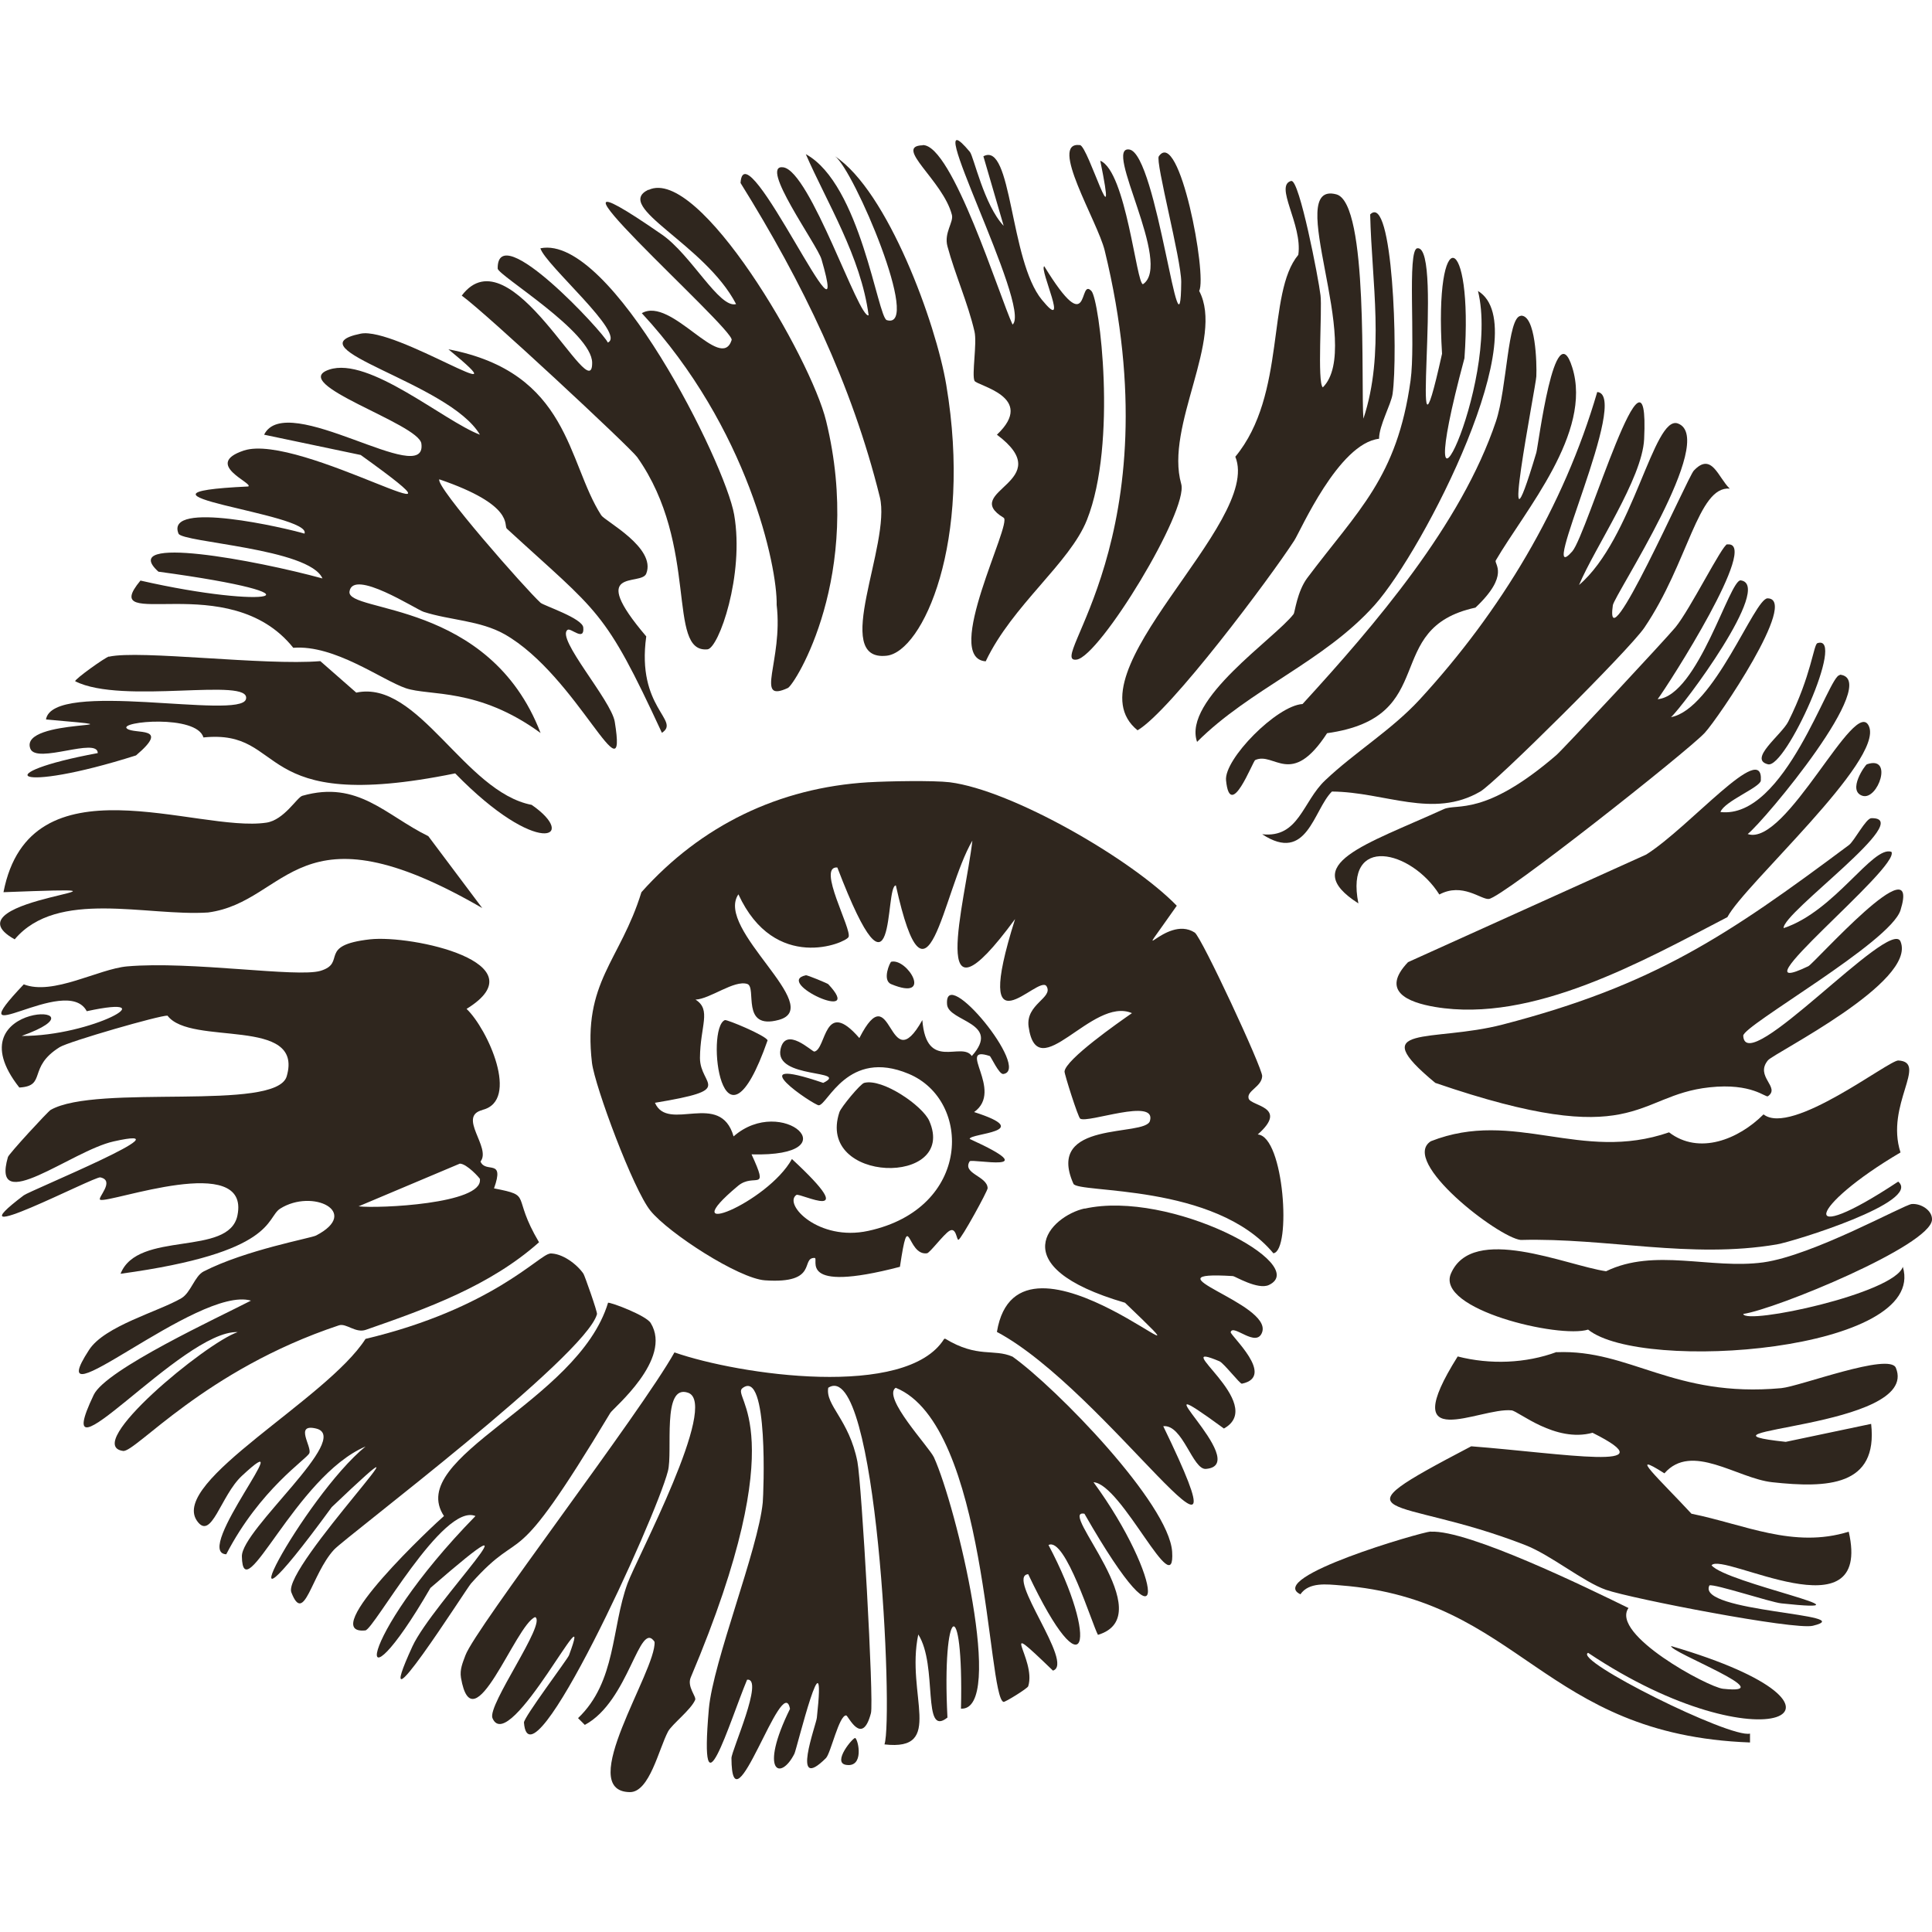
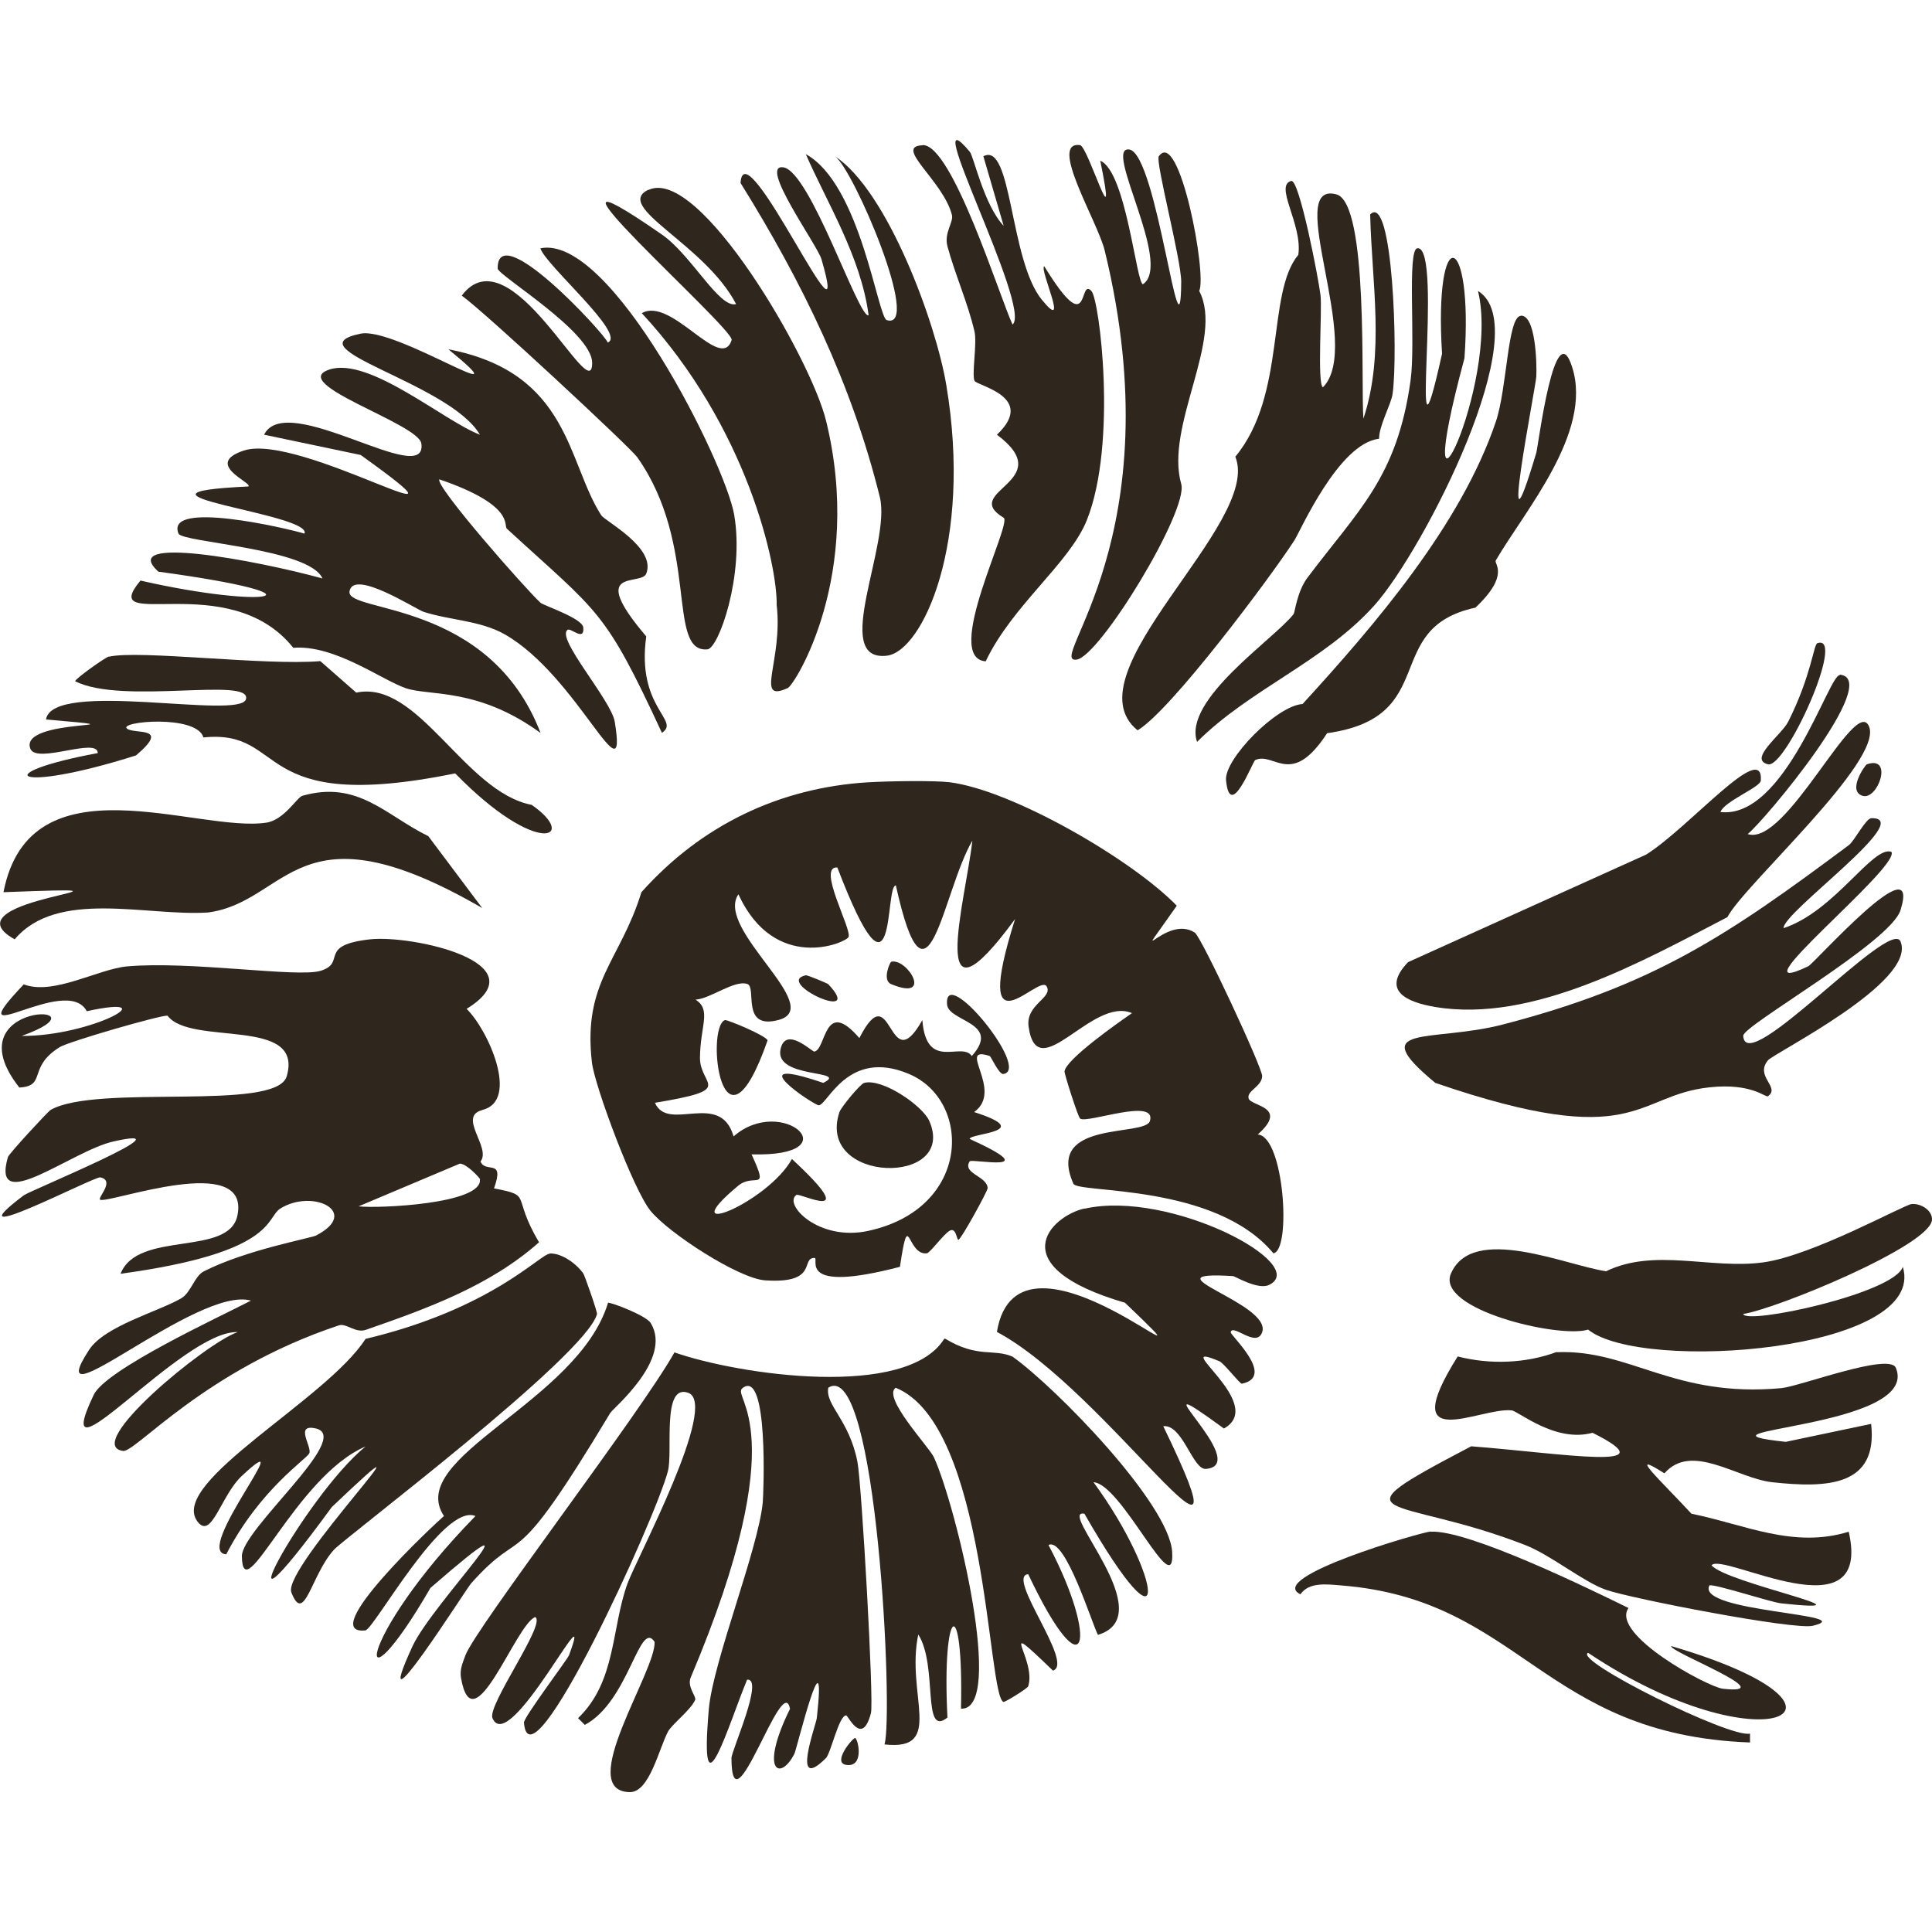
<svg xmlns="http://www.w3.org/2000/svg" version="1.1" width="1000" height="1000">
  <style>
    #light-icon {
      display: inline;
    }
    #dark-icon {
      display: none;
    }

    @media (prefers-color-scheme: dark) {
      #light-icon {
        display: none;
      }
      #dark-icon {
        display: inline;
      }
    }
  </style>
  <g id="light-icon">
    <svg version="1.1" width="1000" height="1000">
      <g>
        <g transform="matrix(1,0,0,1,0,72.5)">
          <svg version="1.1" width="1000" height="855">
            <svg version="1.1" width="1000" height="855">
              <svg id="SvgjsSvg1002" version="1.1" viewBox="0 0 1000 855">
                <defs>
                  <style>
      .st0 {
        fill: #2f261e;
      }
    </style>
                </defs>
                <path class="st0" d="M968.6,351c23.5-.6-46.1,48.9-45.4,56.9,26.6-8.8,46.1-42.9,55.8-39.5,4.8,8-84.2,79-43,59.2,3.1-1.5,58.6-64.1,47.7-29-5.2,16.7-81.7,59.8-81.4,65,1,22.4,76.1-61.5,81.4-48.8,8.7,20.9-65.6,57.8-68.6,61.5-7,8.4,6.6,13.9,0,18.6-1.2.9-8.3-7-30.3-4.6-39.1,4.2-37,33.7-141.9-2.3-37.2-30.8-1.8-20.7,34.9-30.2,78.2-20.3,116.2-45.9,179.2-92.9,2.8-2.1,8.8-13.9,11.6-13.9Z" />
                <path class="st0" d="M561.4,553.1c44.3-9.9,117.4,29,95.4,39.5-5.7,2.7-17.7-4.6-18.6-4.6-47.2-2.9,20.2,14,15.1,29-2.9,8.5-15.1-4.5-16.3,0-.4,1.6,23.6,23,5.8,26.7-1,.2-9.3-10.6-11.6-11.6-27.8-11.7,25.3,22,2.3,34.8-50.2-36.7,16,18.8-9.3,20.9-6.9.6-12-23.2-22.1-22.1,49.9,103-29.7-18.8-86.1-48.8,11-66.7,125,41.2,66.3-15.1-64.7-18.9-38.5-44.9-20.9-48.8Z" />
                <path class="st0" d="M952.3,276.7c22.4,2.2-39.1,75.7-47.7,82.5,20,6.8,55.8-72.4,62.8-55.7,7.5,17.8-64.7,82.1-73.3,98.7-43.5,22.6-100.7,55-151.3,46.5-14.2-2.4-28.3-8.2-14-23.2l123.3-55.7c22.6-14.3,60.7-59.6,59.3-38.3-.2,3.5-18.9,10.7-20.9,16.3,33.5,3.9,56.2-71.4,61.7-70.8Z" />
                <path class="st0" d="M417.1,7.3c28.3,15.5,37.2,84.5,41.9,85.9,18.4,5.5-17.2-78.1-26.8-84.8,27.3,18,52.3,86.5,57.6,118.4,13.7,81.5-12.3,138.1-30.9,140.1-29.1,3.2,2.5-57.7-3.5-82.1-14.5-58.6-40.1-111.2-72.1-162.6,1.9-30,58.9,98,41.9,39.5-2.2-7.5-32.7-49.4-19.8-47.6,14,1.9,39.1,78.6,44.2,76.6-4-30.4-21.7-58.5-32.6-83.6Z" />
                <path class="st0" d="M559,2.6c4.2.5,19.9,54.2,10.5,8.1,13.4,5.5,18.7,63.9,22.1,63.9,15.6-10.4-21-72-7-69.7,14.3,2.4,26.4,116.1,26.8,68.5,0-11.6-13.5-62.3-11.6-65,10.6-15.1,25.1,61.5,20.9,69.7,13.1,24.9-17.9,69.8-9.3,99.9,3.9,13.7-42.1,89.2-54.1,90.9-16.6,2.4,50.7-63.2,14.5-211.7-3.7-15.2-29.3-56.7-12.8-54.6Z" />
-                 <path class="st0" d="M894.1,209.3c17.2-1.9-30.3,72.3-36.1,80.1,20.9-1.8,37.3-62.3,43-61.5,17.1,2.3-29.9,65.3-36.1,70.8,22.3-4.2,43.2-61.6,50-61.5,16.4.2-25.6,62.2-32.6,69.7-8.9,9.5-104.7,85.3-111.7,85.9-4,.4-13.7-8.7-25.6-2.3-14.5-23-49.1-31.4-41.9,4.6-31.6-20.2,3.8-30.4,44.2-48.8,6.9-3.1,21,4.1,58.2-27.9,3.4-2.9,57.1-60.6,61.7-66.2,7.7-9.4,24.2-42.7,26.8-43Z" />
                <path class="st0" d="M477.6,2.6c15.3-.4,39.9,78.9,46.5,92.9,10.3-8.6-50.1-122.8-22.1-89.4,2,2.4,7.3,27.5,17.5,38.3l-10.5-36c14.9-8,13.5,53.9,30.3,74.3,14.8,18.1-1.6-16.1,1.2-17.4,24.4,39.8,17.5,5.5,24.4,12.8,4.2,4.3,13.5,78.7-2.3,118.5-8.9,22.4-38.6,44.1-52.4,73.2-22.6-1.6,13.9-71.5,9.3-74.3-23-13.9,29-18.7-3.5-43,20.7-19.6-10.4-25.3-11.6-27.9-1.5-3.2,1.4-19.4,0-25.5-3.4-14.7-10.1-29.6-14-44.1-1.9-7,3.3-12.5,2.3-16.3-4.6-17.8-30.5-35.6-15.1-36Z" />
                <path class="st0" d="M989.5,550.7c4.8-.4,10.7,3.3,10.5,8.1-.6,13.4-81.1,46.4-97.7,48.8,1,5.8,78-10.5,82.6-24.4,13.1,43.7-135.1,55-162.9,32.5-15,4.7-79-10.5-71-29,11.2-25.9,59.7-4.2,80.3-1.2,25.1-12.2,54.2-.9,81.4-4.6,25.8-3.6,72.7-29.8,76.8-30.2Z" />
                <path class="st0" d="M56.4,267.4c15.8-3.6,80.4,4.7,109.4,2.3l18.6,16.3c32.2-6.9,56,51.4,90.8,58.1,24.6,17,3.2,27.6-39.6-16.3-106.4,21.7-86.1-23.1-130.3-18.6-3.5-12-44-8.3-39.6-4.6,3.9,3.2,23-1.6,4.7,13.9-63.7,20.2-77.2,9.4-19.8-1.2,0-8.5-31.8,5.9-34.9-2.3-6.2-16.2,66.5-10,8.1-15.1,3.4-20.9,100.6.4,103.5-10.5,3.2-11.8-64.1,3.1-88.4-9.3-.2-1.1,15.6-12.4,17.5-12.8Z" />
                <path class="st0" d="M335.7,25.8c26.2-12.4,84,87,91.9,119.6,19.5,79.8-16.2,136.5-19.8,138.2-17.6,8.1-2.4-14-5.8-43,.4-19.9-14.8-91.6-69.8-151,15.3-8.8,41,31,46.5,13.9,1.8-5.6-119-112-36.1-54.6,15.2,10.5,29.7,38.4,38.4,36-16.1-31.1-63.8-50.4-45.4-59.2Z" />
                <path class="st0" d="M740.5,720.3c19.3-1.1,81.4,29.2,102.4,39.5-9.5,13.6,41,40.9,48.9,41.8,31.3,3.4-27.8-19.1-26.8-22.1,111.6,32.7,47.7,64.2-43,3.5-8.1,3.7,73.6,44.4,83.8,41.8v4.6c-107.7-4-118.4-74-211.8-81.3-7.3-.6-16.5-1.8-20.9,4.6-18.3-8.7,62.5-32.2,67.5-32.5Z" />
                <path class="st0" d="M787.1,90.9c7.8-.6,8.4,24.9,8.1,31.4-.1,4.5-20.9,109.5,0,39.5,1-3.4,9.6-73,18.6-44.1,10.6,33.7-24.5,74-39.6,99.9-1,1.8,7.5,7.4-10.5,24.4-49.4,10.7-17.5,56.7-76.8,65-18.6,28.6-27.3,9.4-37.2,13.9-1.3.6-13,32-15.1,10.5-1.1-10.9,26.2-38.7,39.6-39.5,37.4-40.9,82.1-92.8,100.1-146.3,5.8-17.4,6-54,12.8-54.6Z" />
                <path class="st0" d="M733.6,56c14.1-1.9-5.6,137.4,12.8,54.6-4.3-69.2,16.3-63.8,11.6,2.3-30.4,113.1,18.8,13.1,7-34.8,30.9,18.8-27.9,133.9-53.5,162.6-26.2,29.3-64.5,43.4-91.9,70.8-7.6-21.8,40.4-53.6,50-66.2.6-.8,1.8-11.6,7-18.6,26.4-35.2,46.5-51.9,53.5-102.2,2.7-19.4-1.9-67.8,3.5-68.5Z" />
                <path class="st0" d="M314.7,601.8c1.1-.4,19.7,6.5,22.1,10.5,11.5,18.7-19.5,44.1-20.9,46.5-53,88.2-43.2,55.9-72.1,88.3-2.5,2.8-53.9,83.9-30.3,32.5,10.3-22.3,72.7-85.2,9.3-30.2-40.5,69.9-39.9,27.4,23.3-37.2-16.8-7-52.6,58.8-57,59.2-26,2.6,36.7-55.9,40.7-59.2-20.3-30.6,69.2-58.8,84.9-110.3Z" />
                <path class="st0" d="M279.8,56c36.6-7.3,95.6,111.3,100.2,137.9,5.4,31.2-8,69.1-13.8,69.7-21.4,2-4-53.7-36.4-99.5-3.6-5-78.3-74.6-90.8-83.6,25.3-33.6,67.6,59,67.5,34.8,0-16-48.8-45.3-48.9-48.8-.3-26.5,55,33.3,57,38.3,9.8-4.3-32.4-40.2-34.9-48.8Z" />
                <path class="st0" d="M447.3,488c9.5-2.5,30.3,11.9,33.7,19.7,14.8,33.9-58.9,32.5-46.5-4.6.9-2.6,10.8-14.6,12.8-15.1Z" />
                <path class="st0" d="M375.2,455.5c1.1-.4,21.4,8.1,22.1,10.5-23.6,67.4-32.3-6.4-22.1-10.5Z" />
                <path class="st0" d="M940.7,260.4c15.1-5-16.4,65-25.6,62.7-10.4-2.6,7-15.2,10.5-22.1,12-23.9,13.1-40,15.1-40.6Z" />
                <path class="st0" d="M966.3,323.1c13.9-4.8,5.7,18.8-2.3,16.3-8-2.6,1.4-16,2.3-16.3Z" />
                <path class="st0" d="M417.1,432.3c.7-.2,11.2,4.2,11.6,4.6,19.6,20.9-28.4-1-11.6-4.6Z" />
                <path class="st0" d="M461.3,425.3c8.4-2,22,20.7,0,11.6-4.9-2-.6-11.5,0-11.6Z" />
                <path class="st0" d="M442.7,827.1c1.7,1.3,4.5,15.3-4.7,13.9-7.6-1.1,3.8-14.6,4.7-13.9Z" />
                <path class="st0" d="M449.7,332.4c9.9-.6,33.7-1,41.9,0,32.3,4.1,94.1,39.8,117.5,63.9-25.9,37.1-6.1,3.9,9.3,13.9,3.5,2.3,35.1,70.2,34.9,74.3-.2,5.5-8.2,7.6-7,11.6,1.2,4,21,4.2,4.7,18.6,13.7.9,17.5,60.2,8.1,61.5-30.2-36.4-101.3-30.9-103.5-36-14.8-33.2,37.1-24.1,39.6-32.5,3.6-12.3-32.3,1.4-36.1-1.2-1.1-.7-8.2-23.1-8.1-24.4.5-6.2,28.1-25.5,34.9-30.2-20.6-8.9-49,38.8-53.5,7-1.6-11.7,12.9-14.9,9.3-20.9-4.1-6.8-39.3,38.1-16.3-34.8-46.4,63.2-25.7-9.1-22.1-40.6-15.6,26.6-23.2,97.3-39.6,23.2-6-.1.8,71.9-30.3-9.3-10.8-.8,7.7,32.1,5.8,36-1.5,3.1-38.2,18.7-57-22.1-12.4,18,45.4,58.3,20.9,65-19.9,5.4-11.2-16.9-16.3-18.6-6.8-2.2-19.1,7.7-26.8,8.1,8.4,5.3,2.4,13.6,2.3,30.2,0,14.6,19,16.2-23.3,23.2,6.8,15.6,33.8-6.6,40.7,17.4,25.2-22.1,61.5,10.7,9.3,9.3,9.4,20.4,1.5,9.2-7,16.3-35,29.2,15.3,8.9,27.9-13.9,37.2,34.5,4.2,17.3,2.3,18.6-6.9,4.8,11.5,24.2,37.2,18.6,53.5-11.6,53.8-67.6,20.9-81.3-31.5-13.2-41.9,16.1-46.5,16.3-2.5,0-42.8-27,2.3-11.6,14-6.9-25.4-1.9-22.1-17.4,2.6-12.3,16.4,1.4,17.5,1.2,6.3-1.2,4.9-28.3,23.3-7,17.3-33.9,14.6,22.8,32.6-9.3,2.1,26.8,20.3,10.8,25.6,18.6,15.6-17.4-12.1-17.7-12.8-26.7-1.7-21.5,43.8,34,29.1,36-2.2.3-6.4-9.1-7-9.3-17.8-5.9,7.6,17.8-8.1,29,32.5,10.4-2.3,10.9-2.3,13.9,40.4,18.4,1,10,0,11.6-4,6.4,9.1,7.6,9.3,13.9,0,1.5-13.6,26.3-15.1,26.7-1,.3-1.1-6.8-4.7-4.6-3,1.8-10.1,11.4-11.6,11.6-10.6,1.4-9.2-24.9-14,7-54.1,14.1-41.4-4.6-44.2-4.6-7.4-.1,2.3,13.5-25.6,11.6-13.6-.9-49.9-24.4-59.3-36-8.9-10.9-28.8-64.4-30.3-76.6-4.9-41.9,14.6-52.6,25.6-88.3,30.9-34.6,71.2-54.1,117.5-56.9Z" />
                <path class="st0" d="M489.2,620.4c16.9,10.2,25,5,34.9,9.3,22.7,16.2,81,76.1,82.6,101,1.7,27.3-26-35.1-40.7-36,35.9,48.9,40.8,95.8-4.7,16.3-14.5-2.8,40.1,52.7,7,62.7-2.9-5.1-16.9-51-25.6-46.5,26.3,49.6,19.6,78.7-10.5,15.1-11.9.9,24.2,46.4,12.8,49.9-30.5-29.4-8.3-6.1-12.8,8.1-.3,1.1-12.1,8.4-12.8,8.1-8.4-2.8-8.2-143.4-55.8-162.6-7.1,4.9,17.2,30.5,19.8,36,11.6,25.5,37.1,131.3,14,130.1,1.4-61.1-10-53.7-7,4.6-13.4,10.7-4.8-26.8-15.1-43-6.6,31.2,14,60.5-17.5,56.9,4.7-13.8-3.8-200.9-29.1-184.6-1.6,9.1,10.8,16.4,15.1,38.3,2.2,11.4,8.6,123.8,7,130.1-4.6,17.6-11.8,1.2-12.8,1.2-3.7-.3-8,19.6-10.5,22.1-18.5,18.4-5-17.4-4.7-20.9,5.3-48.3-10.4,16.1-11.6,18.6-7.2,14.3-18.5,9.7-2.3-23.2-3.8-20.2-30.1,65.8-30.3,25.5,0-3.9,17.1-41.6,8.1-40.6-9.1,21.8-25.1,75.7-19.8,15.1,2.2-24.6,25.5-82.4,27.9-106.8.4-4.3,3.1-69.7-10.5-59.2-6.2,4.8,27.9,20.4-26.8,149.8-2,4.8,3.1,9.9,2.3,11.6-2.3,5.2-11.9,12.5-14,16.3-4.8,9-9.6,31.5-19.8,31.4-28.7-.4,13.8-62.9,12.8-77.8-7.9-11.8-13.2,30.8-36.1,43l-3.5-3.5c19.8-18.9,17.2-46.7,25.6-69.7,4.7-12.9,47.5-93,31.4-98.7-13.8-4.9-7.8,30.5-10.5,40.6-6.4,24.6-71.6,167.3-74.5,130.1-.2-2.6,22.4-32.6,23.3-34.8,14.4-38.8-30.9,53.1-39.6,32.5-2.8-6.7,28.2-49.3,22.1-52.3-10.2,3.9-32.2,67.3-38.4,31.4-.7-4.3.9-7.8,2.3-11.6,5.1-14,90.7-125.5,108.2-156.8,33.5,11.7,120.1,24.3,139.6-7Z" />
                <path class="st0" d="M186.7,100.2c18.1-3.7,87.4,42.5,45.4,8.1,62.8,12,61.4,58.4,79.1,85.9,1.9,3,28.6,16.8,23.3,30.2-2.6,6.7-31-3.9,0,32.5-5.2,37.1,18,43.4,8.1,49.9-29.9-64.5-32.3-61.6-80.3-105.7-1.7-1.6,4.3-12.1-34.9-25.5-2.3,3.5,45,57.2,52.4,63.9,1.7,1.5,21.7,8,22.1,12.8.7,7.5-6.5,0-8.1,1.2-6.3,4.2,22.6,36.4,24.4,47.6,6.9,42.5-19.3-23.9-57-45.3-12.8-7.2-28.2-7.2-41.9-11.6-4-1.3-36.7-22.6-38.4-10.5-1.5,11.2,72.4,4.1,98.9,73.2-32.4-23.7-57.5-19-69.8-23.2-12.5-4.3-36.8-22.6-58.2-20.9-33.4-41.9-102.2-7-79.1-34.8,66.6,15.2,100.8,7.8,9.3-4.6-21.5-19.4,50.6-5.9,84.9,3.5-6.7-15.6-72.6-18.6-74.5-23.2-7.2-17.6,56.3-2.7,65.2,0,4.3-10.4-105.7-20.8-29.1-24.4,2.9-1.7-23.6-11.5-2.3-18.6,29-9.6,131.4,53.2,60.5,2.3l-50-10.5c11.5-23.4,84.6,28.4,81.4,4.6-1.4-10.4-69.5-31-47.7-38.3,20.6-6.9,59.3,26.6,78,33.7-15.8-27-98.5-44.8-61.7-52.3Z" />
                <path class="st0" d="M805.7,627.4c38-1.6,60.5,23.7,116.3,18.6,9.6-.9,56-18.6,59.3-10.5,13.1,31.5-115.7,32-57,38.3l44.2-9.3c3.6,32.3-22.6,33.3-51.2,30.2-18.2-2-41.7-20.8-55.8-4.6-19.9-12.7-2.3,3.3,14,20.9,27.3,5.5,52.8,18.2,81.4,9.3,12.5,54.8-65.5,10.2-71,17.4,7.5,9.2,89.6,25.4,36.1,19.7-5.6-.6-34.6-10.2-37.2-9.3-7.2,14,79.1,14.7,53.5,20.9-9.5,2.3-93.7-14-107-18.6-11.8-4.1-28.5-18-41.9-23.2-67.4-26.3-102.9-11.8-27.9-51.1,47.7,3.7,103.4,13.3,62.8-7-19.3,5.3-38.3-11.2-41.9-11.6-16.5-1.7-60.4,23.8-27.9-27.9,16.8,4.3,35.2,3.6,51.2-2.3Z" />
-                 <path class="st0" d="M826.6,130.4c18,.8-31.9,104.1-12.8,82.5,7.7-8.7,40.2-121,37.2-58.1-1,20.5-25.5,56-33.7,75.5,28.1-24,38.6-88.3,51.2-83.6,20.8,7.8-33,88.9-33.7,94.1-4.6,32.4,38.7-66.3,41.9-69.7,9.3-9.9,12.6,3.6,18.6,9.3-16.5-1.4-21.4,38.4-44.2,72-8,11.7-77,80.2-84.9,84.8-24.6,14.3-49.3.2-76.8,0-9.6,9.5-12.8,37.4-36.1,22.1,19,2.1,20.9-16.9,32.6-27.9,15.5-14.7,34.2-25.9,48.9-41.8,42.1-45.8,74.5-99.6,91.9-159.1Z" />
                <path class="st0" d="M284.5,576.3c6.4-.3,14.2,5.6,17.5,10.5.6.9,7.3,19.8,7,20.9-6,21.9-129.9,115.2-136.1,121.9-11.8,12.8-15.4,39.5-22.1,22.1-5-12.9,85-105.1,20.9-44.1-64.6,88.4-14.2-5.7,17.5-31.4-36.3,15.5-63.5,85.4-64,56.9-.3-13.9,57.5-61.6,38.4-66.2-11.4-2.7-2,9.5-3.5,12.8-1.4,3.1-25.4,18.4-43,52.3-17.8-.9,39.8-70.1,8.1-40.6-11,10.2-15.8,34.1-23.3,23.2-13.8-20.3,67.3-62.8,87.3-94.1,65.5-15.6,90.1-43.8,95.4-44.1Z" />
-                 <path class="st0" d="M982.5,476.4c15.7.8-6.8,23,1.2,47.6-47.4,27.9-54.5,50.4-1.2,15.1,12.5,10.4-54.1,31-62.8,32.5-44.8,7.6-88-3.5-132.6-2.3-11.6-1.3-62.7-40.7-46.5-51.1,43.2-17,77.6,11.2,123.3-4.6,15.6,11.9,36,3.6,48.9-9.3,14.5,11.4,64.8-28.1,69.8-27.9Z" />
                <path class="st0" d="M668.4,21.2c4.1-1,14.1,50.5,15.1,59.2.9,7.4-1.8,45.4,1.2,47.6,21.4-21.3-20.8-107.3,7-99.9,16.8,4.5,12.6,99,14,116.1,11.2-33.8,4.3-70.6,3.5-105.7,11.7-11.8,14.5,72.3,11.6,92.9-.8,5.5-7,16.3-7,23.2-21,2.4-40.7,47.8-43.9,52.7-12.3,19-64,88.2-81.1,98.2-36.3-29.4,64.7-107.2,50.6-141.6,26.7-32.3,16-84.6,32.6-104.5,2.3-15.8-12.8-36.1-3.5-38.3Z" />
                <path class="st0" d="M7.6,413.7c22.1-26.2,68.4-11.8,100.1-13.9,42-5.6,45.8-58,141.9-2.3l-27.9-37.2c-22.1-10.8-36.4-29.1-65.2-20.9-2.8.8-9.4,12.5-18.6,13.9-36,5.4-122.4-34.5-136.1,36,95-3.6-33,2.9,5.8,24.4Z" />
                <path class="st0" d="M249.6,502c19.7-4.7,2.8-41.9-8.1-52.3,38.6-23.8-28.2-38.4-50-36-27.5,3.1-11.8,12.1-25.6,16.3-12,3.6-67-5.2-100.1-2.3-14.8,1.3-38.3,15.2-53.5,9.3-36,37.9,22.1-6.2,32.6,13.9,42.4-9.2,2.5,13-33.7,12.8,48.5-17.3-37.1-18.9-1.2,26.7,14.4-.8,4-10.4,20.9-20.9,4.6-2.9,52.1-16.6,55.8-16.3,12,16,70.8.2,61.7,31.4-5.4,18.5-98.3,3.7-122.2,17.4-1.4.8-21.7,22.8-22.1,24.4-9,31.1,33-3.3,54.7-8.1,41.8-9.4-43.4,25.5-46.5,27.9-39.3,29.7,36.5-9.9,39.6-9.3,8,1.7-1.9,10.9,0,11.6,5,1.9,77.8-25.1,71,8.1-4.4,21.6-51.6,7.5-60.5,30.2,80.6-11,75.1-28.9,82.6-33.7,16.8-10.6,41.9,1.8,18.6,13.9-2.7,1.4-36.3,7.4-58.2,18.6-4.7,2.4-6.6,11-11.6,13.9-11.8,6.9-39.7,14.3-47.7,26.7-26.9,41.3,56.3-33.5,83.8-25.5-16.2,8.4-75.2,35.6-81.4,48.8-24.9,52.1,45.9-33.7,74.5-32.5-16.5,5.6-80.7,58.6-59.3,61.5,6.4.9,42.2-41.9,111.7-65,3.8-1.3,8.6,4.2,14,2.3,31.7-11,64.3-22.8,89.6-45.3-14.7-24.8-2.8-23.9-23.3-27.9,5.7-15.9-4.3-7.5-7-13.9,5.8-7.2-12.3-23.5,1.2-26.7ZM248.4,538c1.3,12.6-52.3,15.1-62.8,13.9l52.4-22.1c3.6,0,10.4,7.5,10.5,8.1Z" />
              </svg>
              <style>@media (prefers-color-scheme: light) { :root { filter: none; } }
@media (prefers-color-scheme: dark) { :root { filter: none; } }
</style>
            </svg>
          </svg>
        </g>
      </g>
    </svg>
  </g>
  <g id="dark-icon">
    <svg version="1.1" width="1000" height="1000">
      <g clip-path="url(#SvgjsClipPath1016)">
        <rect width="1000" height="1000" fill="#ffffff" />
        <g transform="matrix(0.7,0,0,0.7,150,200.75)">
          <svg version="1.1" width="1000" height="855">
            <svg version="1.1" width="1000" height="855">
              <svg id="SvgjsSvg1002" version="1.1" viewBox="0 0 1000 855">
                <defs>
                  <style>
      .st0 {
        fill: #2f261e;
      }
    </style>
                  <clipPath id="SvgjsClipPath1016">
                    <rect width="1000" height="1000" x="0" y="0" rx="500" ry="500" />
                  </clipPath>
                </defs>
                <path class="st0" d="M968.6,351c23.5-.6-46.1,48.9-45.4,56.9,26.6-8.8,46.1-42.9,55.8-39.5,4.8,8-84.2,79-43,59.2,3.1-1.5,58.6-64.1,47.7-29-5.2,16.7-81.7,59.8-81.4,65,1,22.4,76.1-61.5,81.4-48.8,8.7,20.9-65.6,57.8-68.6,61.5-7,8.4,6.6,13.9,0,18.6-1.2.9-8.3-7-30.3-4.6-39.1,4.2-37,33.7-141.9-2.3-37.2-30.8-1.8-20.7,34.9-30.2,78.2-20.3,116.2-45.9,179.2-92.9,2.8-2.1,8.8-13.9,11.6-13.9Z" />
                <path class="st0" d="M561.4,553.1c44.3-9.9,117.4,29,95.4,39.5-5.7,2.7-17.7-4.6-18.6-4.6-47.2-2.9,20.2,14,15.1,29-2.9,8.5-15.1-4.5-16.3,0-.4,1.6,23.6,23,5.8,26.7-1,.2-9.3-10.6-11.6-11.6-27.8-11.7,25.3,22,2.3,34.8-50.2-36.7,16,18.8-9.3,20.9-6.9.6-12-23.2-22.1-22.1,49.9,103-29.7-18.8-86.1-48.8,11-66.7,125,41.2,66.3-15.1-64.7-18.9-38.5-44.9-20.9-48.8Z" />
                <path class="st0" d="M952.3,276.7c22.4,2.2-39.1,75.7-47.7,82.5,20,6.8,55.8-72.4,62.8-55.7,7.5,17.8-64.7,82.1-73.3,98.7-43.5,22.6-100.7,55-151.3,46.5-14.2-2.4-28.3-8.2-14-23.2l123.3-55.7c22.6-14.3,60.7-59.6,59.3-38.3-.2,3.5-18.9,10.7-20.9,16.3,33.5,3.9,56.2-71.4,61.7-70.8Z" />
                <path class="st0" d="M417.1,7.3c28.3,15.5,37.2,84.5,41.9,85.9,18.4,5.5-17.2-78.1-26.8-84.8,27.3,18,52.3,86.5,57.6,118.4,13.7,81.5-12.3,138.1-30.9,140.1-29.1,3.2,2.5-57.7-3.5-82.1-14.5-58.6-40.1-111.2-72.1-162.6,1.9-30,58.9,98,41.9,39.5-2.2-7.5-32.7-49.4-19.8-47.6,14,1.9,39.1,78.6,44.2,76.6-4-30.4-21.7-58.5-32.6-83.6Z" />
-                 <path class="st0" d="M559,2.6c4.2.5,19.9,54.2,10.5,8.1,13.4,5.5,18.7,63.9,22.1,63.9,15.6-10.4-21-72-7-69.7,14.3,2.4,26.4,116.1,26.8,68.5,0-11.6-13.5-62.3-11.6-65,10.6-15.1,25.1,61.5,20.9,69.7,13.1,24.9-17.9,69.8-9.3,99.9,3.9,13.7-42.1,89.2-54.1,90.9-16.6,2.4,50.7-63.2,14.5-211.7-3.7-15.2-29.3-56.7-12.8-54.6Z" />
                <path class="st0" d="M894.1,209.3c17.2-1.9-30.3,72.3-36.1,80.1,20.9-1.8,37.3-62.3,43-61.5,17.1,2.3-29.9,65.3-36.1,70.8,22.3-4.2,43.2-61.6,50-61.5,16.4.2-25.6,62.2-32.6,69.7-8.9,9.5-104.7,85.3-111.7,85.9-4,.4-13.7-8.7-25.6-2.3-14.5-23-49.1-31.4-41.9,4.6-31.6-20.2,3.8-30.4,44.2-48.8,6.9-3.1,21,4.1,58.2-27.9,3.4-2.9,57.1-60.6,61.7-66.2,7.7-9.4,24.2-42.7,26.8-43Z" />
                <path class="st0" d="M477.6,2.6c15.3-.4,39.9,78.9,46.5,92.9,10.3-8.6-50.1-122.8-22.1-89.4,2,2.4,7.3,27.5,17.5,38.3l-10.5-36c14.9-8,13.5,53.9,30.3,74.3,14.8,18.1-1.6-16.1,1.2-17.4,24.4,39.8,17.5,5.5,24.4,12.8,4.2,4.3,13.5,78.7-2.3,118.5-8.9,22.4-38.6,44.1-52.4,73.2-22.6-1.6,13.9-71.5,9.3-74.3-23-13.9,29-18.7-3.5-43,20.7-19.6-10.4-25.3-11.6-27.9-1.5-3.2,1.4-19.4,0-25.5-3.4-14.7-10.1-29.6-14-44.1-1.9-7,3.3-12.5,2.3-16.3-4.6-17.8-30.5-35.6-15.1-36Z" />
                <path class="st0" d="M989.5,550.7c4.8-.4,10.7,3.3,10.5,8.1-.6,13.4-81.1,46.4-97.7,48.8,1,5.8,78-10.5,82.6-24.4,13.1,43.7-135.1,55-162.9,32.5-15,4.7-79-10.5-71-29,11.2-25.9,59.7-4.2,80.3-1.2,25.1-12.2,54.2-.9,81.4-4.6,25.8-3.6,72.7-29.8,76.8-30.2Z" />
                <path class="st0" d="M56.4,267.4c15.8-3.6,80.4,4.7,109.4,2.3l18.6,16.3c32.2-6.9,56,51.4,90.8,58.1,24.6,17,3.2,27.6-39.6-16.3-106.4,21.7-86.1-23.1-130.3-18.6-3.5-12-44-8.3-39.6-4.6,3.9,3.2,23-1.6,4.7,13.9-63.7,20.2-77.2,9.4-19.8-1.2,0-8.5-31.8,5.9-34.9-2.3-6.2-16.2,66.5-10,8.1-15.1,3.4-20.9,100.6.4,103.5-10.5,3.2-11.8-64.1,3.1-88.4-9.3-.2-1.1,15.6-12.4,17.5-12.8Z" />
                <path class="st0" d="M335.7,25.8c26.2-12.4,84,87,91.9,119.6,19.5,79.8-16.2,136.5-19.8,138.2-17.6,8.1-2.4-14-5.8-43,.4-19.9-14.8-91.6-69.8-151,15.3-8.8,41,31,46.5,13.9,1.8-5.6-119-112-36.1-54.6,15.2,10.5,29.7,38.4,38.4,36-16.1-31.1-63.8-50.4-45.4-59.2Z" />
                <path class="st0" d="M740.5,720.3c19.3-1.1,81.4,29.2,102.4,39.5-9.5,13.6,41,40.9,48.9,41.8,31.3,3.4-27.8-19.1-26.8-22.1,111.6,32.7,47.7,64.2-43,3.5-8.1,3.7,73.6,44.4,83.8,41.8v4.6c-107.7-4-118.4-74-211.8-81.3-7.3-.6-16.5-1.8-20.9,4.6-18.3-8.7,62.5-32.2,67.5-32.5Z" />
                <path class="st0" d="M787.1,90.9c7.8-.6,8.4,24.9,8.1,31.4-.1,4.5-20.9,109.5,0,39.5,1-3.4,9.6-73,18.6-44.1,10.6,33.7-24.5,74-39.6,99.9-1,1.8,7.5,7.4-10.5,24.4-49.4,10.7-17.5,56.7-76.8,65-18.6,28.6-27.3,9.4-37.2,13.9-1.3.6-13,32-15.1,10.5-1.1-10.9,26.2-38.7,39.6-39.5,37.4-40.9,82.1-92.8,100.1-146.3,5.8-17.4,6-54,12.8-54.6Z" />
                <path class="st0" d="M733.6,56c14.1-1.9-5.6,137.4,12.8,54.6-4.3-69.2,16.3-63.8,11.6,2.3-30.4,113.1,18.8,13.1,7-34.8,30.9,18.8-27.9,133.9-53.5,162.6-26.2,29.3-64.5,43.4-91.9,70.8-7.6-21.8,40.4-53.6,50-66.2.6-.8,1.8-11.6,7-18.6,26.4-35.2,46.5-51.9,53.5-102.2,2.7-19.4-1.9-67.8,3.5-68.5Z" />
                <path class="st0" d="M314.7,601.8c1.1-.4,19.7,6.5,22.1,10.5,11.5,18.7-19.5,44.1-20.9,46.5-53,88.2-43.2,55.9-72.1,88.3-2.5,2.8-53.9,83.9-30.3,32.5,10.3-22.3,72.7-85.2,9.3-30.2-40.5,69.9-39.9,27.4,23.3-37.2-16.8-7-52.6,58.8-57,59.2-26,2.6,36.7-55.9,40.7-59.2-20.3-30.6,69.2-58.8,84.9-110.3Z" />
                <path class="st0" d="M279.8,56c36.6-7.3,95.6,111.3,100.2,137.9,5.4,31.2-8,69.1-13.8,69.7-21.4,2-4-53.7-36.4-99.5-3.6-5-78.3-74.6-90.8-83.6,25.3-33.6,67.6,59,67.5,34.8,0-16-48.8-45.3-48.9-48.8-.3-26.5,55,33.3,57,38.3,9.8-4.3-32.4-40.2-34.9-48.8Z" />
                <path class="st0" d="M447.3,488c9.5-2.5,30.3,11.9,33.7,19.7,14.8,33.9-58.9,32.5-46.5-4.6.9-2.6,10.8-14.6,12.8-15.1Z" />
                <path class="st0" d="M375.2,455.5c1.1-.4,21.4,8.1,22.1,10.5-23.6,67.4-32.3-6.4-22.1-10.5Z" />
                <path class="st0" d="M940.7,260.4c15.1-5-16.4,65-25.6,62.7-10.4-2.6,7-15.2,10.5-22.1,12-23.9,13.1-40,15.1-40.6Z" />
                <path class="st0" d="M966.3,323.1c13.9-4.8,5.7,18.8-2.3,16.3-8-2.6,1.4-16,2.3-16.3Z" />
                <path class="st0" d="M417.1,432.3c.7-.2,11.2,4.2,11.6,4.6,19.6,20.9-28.4-1-11.6-4.6Z" />
                <path class="st0" d="M461.3,425.3c8.4-2,22,20.7,0,11.6-4.9-2-.6-11.5,0-11.6Z" />
                <path class="st0" d="M442.7,827.1c1.7,1.3,4.5,15.3-4.7,13.9-7.6-1.1,3.8-14.6,4.7-13.9Z" />
                <path class="st0" d="M449.7,332.4c9.9-.6,33.7-1,41.9,0,32.3,4.1,94.1,39.8,117.5,63.9-25.9,37.1-6.1,3.9,9.3,13.9,3.5,2.3,35.1,70.2,34.9,74.3-.2,5.5-8.2,7.6-7,11.6,1.2,4,21,4.2,4.7,18.6,13.7.9,17.5,60.2,8.1,61.5-30.2-36.4-101.3-30.9-103.5-36-14.8-33.2,37.1-24.1,39.6-32.5,3.6-12.3-32.3,1.4-36.1-1.2-1.1-.7-8.2-23.1-8.1-24.4.5-6.2,28.1-25.5,34.9-30.2-20.6-8.9-49,38.8-53.5,7-1.6-11.7,12.9-14.9,9.3-20.9-4.1-6.8-39.3,38.1-16.3-34.8-46.4,63.2-25.7-9.1-22.1-40.6-15.6,26.6-23.2,97.3-39.6,23.2-6-.1.8,71.9-30.3-9.3-10.8-.8,7.7,32.1,5.8,36-1.5,3.1-38.2,18.7-57-22.1-12.4,18,45.4,58.3,20.9,65-19.9,5.4-11.2-16.9-16.3-18.6-6.8-2.2-19.1,7.7-26.8,8.1,8.4,5.3,2.4,13.6,2.3,30.2,0,14.6,19,16.2-23.3,23.2,6.8,15.6,33.8-6.6,40.7,17.4,25.2-22.1,61.5,10.7,9.3,9.3,9.4,20.4,1.5,9.2-7,16.3-35,29.2,15.3,8.9,27.9-13.9,37.2,34.5,4.2,17.3,2.3,18.6-6.9,4.8,11.5,24.2,37.2,18.6,53.5-11.6,53.8-67.6,20.9-81.3-31.5-13.2-41.9,16.1-46.5,16.3-2.5,0-42.8-27,2.3-11.6,14-6.9-25.4-1.9-22.1-17.4,2.6-12.3,16.4,1.4,17.5,1.2,6.3-1.2,4.9-28.3,23.3-7,17.3-33.9,14.6,22.8,32.6-9.3,2.1,26.8,20.3,10.8,25.6,18.6,15.6-17.4-12.1-17.7-12.8-26.7-1.7-21.5,43.8,34,29.1,36-2.2.3-6.4-9.1-7-9.3-17.8-5.9,7.6,17.8-8.1,29,32.5,10.4-2.3,10.9-2.3,13.9,40.4,18.4,1,10,0,11.6-4,6.4,9.1,7.6,9.3,13.9,0,1.5-13.6,26.3-15.1,26.7-1,.3-1.1-6.8-4.7-4.6-3,1.8-10.1,11.4-11.6,11.6-10.6,1.4-9.2-24.9-14,7-54.1,14.1-41.4-4.6-44.2-4.6-7.4-.1,2.3,13.5-25.6,11.6-13.6-.9-49.9-24.4-59.3-36-8.9-10.9-28.8-64.4-30.3-76.6-4.9-41.9,14.6-52.6,25.6-88.3,30.9-34.6,71.2-54.1,117.5-56.9Z" />
                <path class="st0" d="M489.2,620.4c16.9,10.2,25,5,34.9,9.3,22.7,16.2,81,76.1,82.6,101,1.7,27.3-26-35.1-40.7-36,35.9,48.9,40.8,95.8-4.7,16.3-14.5-2.8,40.1,52.7,7,62.7-2.9-5.1-16.9-51-25.6-46.5,26.3,49.6,19.6,78.7-10.5,15.1-11.9.9,24.2,46.4,12.8,49.9-30.5-29.4-8.3-6.1-12.8,8.1-.3,1.1-12.1,8.4-12.8,8.1-8.4-2.8-8.2-143.4-55.8-162.6-7.1,4.9,17.2,30.5,19.8,36,11.6,25.5,37.1,131.3,14,130.1,1.4-61.1-10-53.7-7,4.6-13.4,10.7-4.8-26.8-15.1-43-6.6,31.2,14,60.5-17.5,56.9,4.7-13.8-3.8-200.9-29.1-184.6-1.6,9.1,10.8,16.4,15.1,38.3,2.2,11.4,8.6,123.8,7,130.1-4.6,17.6-11.8,1.2-12.8,1.2-3.7-.3-8,19.6-10.5,22.1-18.5,18.4-5-17.4-4.7-20.9,5.3-48.3-10.4,16.1-11.6,18.6-7.2,14.3-18.5,9.7-2.3-23.2-3.8-20.2-30.1,65.8-30.3,25.5,0-3.9,17.1-41.6,8.1-40.6-9.1,21.8-25.1,75.7-19.8,15.1,2.2-24.6,25.5-82.4,27.9-106.8.4-4.3,3.1-69.7-10.5-59.2-6.2,4.8,27.9,20.4-26.8,149.8-2,4.8,3.1,9.9,2.3,11.6-2.3,5.2-11.9,12.5-14,16.3-4.8,9-9.6,31.5-19.8,31.4-28.7-.4,13.8-62.9,12.8-77.8-7.9-11.8-13.2,30.8-36.1,43l-3.5-3.5c19.8-18.9,17.2-46.7,25.6-69.7,4.7-12.9,47.5-93,31.4-98.7-13.8-4.9-7.8,30.5-10.5,40.6-6.4,24.6-71.6,167.3-74.5,130.1-.2-2.6,22.4-32.6,23.3-34.8,14.4-38.8-30.9,53.1-39.6,32.5-2.8-6.7,28.2-49.3,22.1-52.3-10.2,3.9-32.2,67.3-38.4,31.4-.7-4.3.9-7.8,2.3-11.6,5.1-14,90.7-125.5,108.2-156.8,33.5,11.7,120.1,24.3,139.6-7Z" />
                <path class="st0" d="M186.7,100.2c18.1-3.7,87.4,42.5,45.4,8.1,62.8,12,61.4,58.4,79.1,85.9,1.9,3,28.6,16.8,23.3,30.2-2.6,6.7-31-3.9,0,32.5-5.2,37.1,18,43.4,8.1,49.9-29.9-64.5-32.3-61.6-80.3-105.7-1.7-1.6,4.3-12.1-34.9-25.5-2.3,3.5,45,57.2,52.4,63.9,1.7,1.5,21.7,8,22.1,12.8.7,7.5-6.5,0-8.1,1.2-6.3,4.2,22.6,36.4,24.4,47.6,6.9,42.5-19.3-23.9-57-45.3-12.8-7.2-28.2-7.2-41.9-11.6-4-1.3-36.7-22.6-38.4-10.5-1.5,11.2,72.4,4.1,98.9,73.2-32.4-23.7-57.5-19-69.8-23.2-12.5-4.3-36.8-22.6-58.2-20.9-33.4-41.9-102.2-7-79.1-34.8,66.6,15.2,100.8,7.8,9.3-4.6-21.5-19.4,50.6-5.9,84.9,3.5-6.7-15.6-72.6-18.6-74.5-23.2-7.2-17.6,56.3-2.7,65.2,0,4.3-10.4-105.7-20.8-29.1-24.4,2.9-1.7-23.6-11.5-2.3-18.6,29-9.6,131.4,53.2,60.5,2.3l-50-10.5c11.5-23.4,84.6,28.4,81.4,4.6-1.4-10.4-69.5-31-47.7-38.3,20.6-6.9,59.3,26.6,78,33.7-15.8-27-98.5-44.8-61.7-52.3Z" />
                <path class="st0" d="M805.7,627.4c38-1.6,60.5,23.7,116.3,18.6,9.6-.9,56-18.6,59.3-10.5,13.1,31.5-115.7,32-57,38.3l44.2-9.3c3.6,32.3-22.6,33.3-51.2,30.2-18.2-2-41.7-20.8-55.8-4.6-19.9-12.7-2.3,3.3,14,20.9,27.3,5.5,52.8,18.2,81.4,9.3,12.5,54.8-65.5,10.2-71,17.4,7.5,9.2,89.6,25.4,36.1,19.7-5.6-.6-34.6-10.2-37.2-9.3-7.2,14,79.1,14.7,53.5,20.9-9.5,2.3-93.7-14-107-18.6-11.8-4.1-28.5-18-41.9-23.2-67.4-26.3-102.9-11.8-27.9-51.1,47.7,3.7,103.4,13.3,62.8-7-19.3,5.3-38.3-11.2-41.9-11.6-16.5-1.7-60.4,23.8-27.9-27.9,16.8,4.3,35.2,3.6,51.2-2.3Z" />
                <path class="st0" d="M826.6,130.4c18,.8-31.9,104.1-12.8,82.5,7.7-8.7,40.2-121,37.2-58.1-1,20.5-25.5,56-33.7,75.5,28.1-24,38.6-88.3,51.2-83.6,20.8,7.8-33,88.9-33.7,94.1-4.6,32.4,38.7-66.3,41.9-69.7,9.3-9.9,12.6,3.6,18.6,9.3-16.5-1.4-21.4,38.4-44.2,72-8,11.7-77,80.2-84.9,84.8-24.6,14.3-49.3.2-76.8,0-9.6,9.5-12.8,37.4-36.1,22.1,19,2.1,20.9-16.9,32.6-27.9,15.5-14.7,34.2-25.9,48.9-41.8,42.1-45.8,74.5-99.6,91.9-159.1Z" />
                <path class="st0" d="M284.5,576.3c6.4-.3,14.2,5.6,17.5,10.5.6.9,7.3,19.8,7,20.9-6,21.9-129.9,115.2-136.1,121.9-11.8,12.8-15.4,39.5-22.1,22.1-5-12.9,85-105.1,20.9-44.1-64.6,88.4-14.2-5.7,17.5-31.4-36.3,15.5-63.5,85.4-64,56.9-.3-13.9,57.5-61.6,38.4-66.2-11.4-2.7-2,9.5-3.5,12.8-1.4,3.1-25.4,18.4-43,52.3-17.8-.9,39.8-70.1,8.1-40.6-11,10.2-15.8,34.1-23.3,23.2-13.8-20.3,67.3-62.8,87.3-94.1,65.5-15.6,90.1-43.8,95.4-44.1Z" />
                <path class="st0" d="M982.5,476.4c15.7.8-6.8,23,1.2,47.6-47.4,27.9-54.5,50.4-1.2,15.1,12.5,10.4-54.1,31-62.8,32.5-44.8,7.6-88-3.5-132.6-2.3-11.6-1.3-62.7-40.7-46.5-51.1,43.2-17,77.6,11.2,123.3-4.6,15.6,11.9,36,3.6,48.9-9.3,14.5,11.4,64.8-28.1,69.8-27.9Z" />
                <path class="st0" d="M668.4,21.2c4.1-1,14.1,50.5,15.1,59.2.9,7.4-1.8,45.4,1.2,47.6,21.4-21.3-20.8-107.3,7-99.9,16.8,4.5,12.6,99,14,116.1,11.2-33.8,4.3-70.6,3.5-105.7,11.7-11.8,14.5,72.3,11.6,92.9-.8,5.5-7,16.3-7,23.2-21,2.4-40.7,47.8-43.9,52.7-12.3,19-64,88.2-81.1,98.2-36.3-29.4,64.7-107.2,50.6-141.6,26.7-32.3,16-84.6,32.6-104.5,2.3-15.8-12.8-36.1-3.5-38.3Z" />
                <path class="st0" d="M7.6,413.7c22.1-26.2,68.4-11.8,100.1-13.9,42-5.6,45.8-58,141.9-2.3l-27.9-37.2c-22.1-10.8-36.4-29.1-65.2-20.9-2.8.8-9.4,12.5-18.6,13.9-36,5.4-122.4-34.5-136.1,36,95-3.6-33,2.9,5.8,24.4Z" />
                <path class="st0" d="M249.6,502c19.7-4.7,2.8-41.9-8.1-52.3,38.6-23.8-28.2-38.4-50-36-27.5,3.1-11.8,12.1-25.6,16.3-12,3.6-67-5.2-100.1-2.3-14.8,1.3-38.3,15.2-53.5,9.3-36,37.9,22.1-6.2,32.6,13.9,42.4-9.2,2.5,13-33.7,12.8,48.5-17.3-37.1-18.9-1.2,26.7,14.4-.8,4-10.4,20.9-20.9,4.6-2.9,52.1-16.6,55.8-16.3,12,16,70.8.2,61.7,31.4-5.4,18.5-98.3,3.7-122.2,17.4-1.4.8-21.7,22.8-22.1,24.4-9,31.1,33-3.3,54.7-8.1,41.8-9.4-43.4,25.5-46.5,27.9-39.3,29.7,36.5-9.9,39.6-9.3,8,1.7-1.9,10.9,0,11.6,5,1.9,77.8-25.1,71,8.1-4.4,21.6-51.6,7.5-60.5,30.2,80.6-11,75.1-28.9,82.6-33.7,16.8-10.6,41.9,1.8,18.6,13.9-2.7,1.4-36.3,7.4-58.2,18.6-4.7,2.4-6.6,11-11.6,13.9-11.8,6.9-39.7,14.3-47.7,26.7-26.9,41.3,56.3-33.5,83.8-25.5-16.2,8.4-75.2,35.6-81.4,48.8-24.9,52.1,45.9-33.7,74.5-32.5-16.5,5.6-80.7,58.6-59.3,61.5,6.4.9,42.2-41.9,111.7-65,3.8-1.3,8.6,4.2,14,2.3,31.7-11,64.3-22.8,89.6-45.3-14.7-24.8-2.8-23.9-23.3-27.9,5.7-15.9-4.3-7.5-7-13.9,5.8-7.2-12.3-23.5,1.2-26.7ZM248.4,538c1.3,12.6-52.3,15.1-62.8,13.9l52.4-22.1c3.6,0,10.4,7.5,10.5,8.1Z" />
              </svg>
              <style>@media (prefers-color-scheme: light) { :root { filter: none; } }
@media (prefers-color-scheme: dark) { :root { filter: none; } }
</style>
            </svg>
          </svg>
        </g>
      </g>
    </svg>
  </g>
</svg>